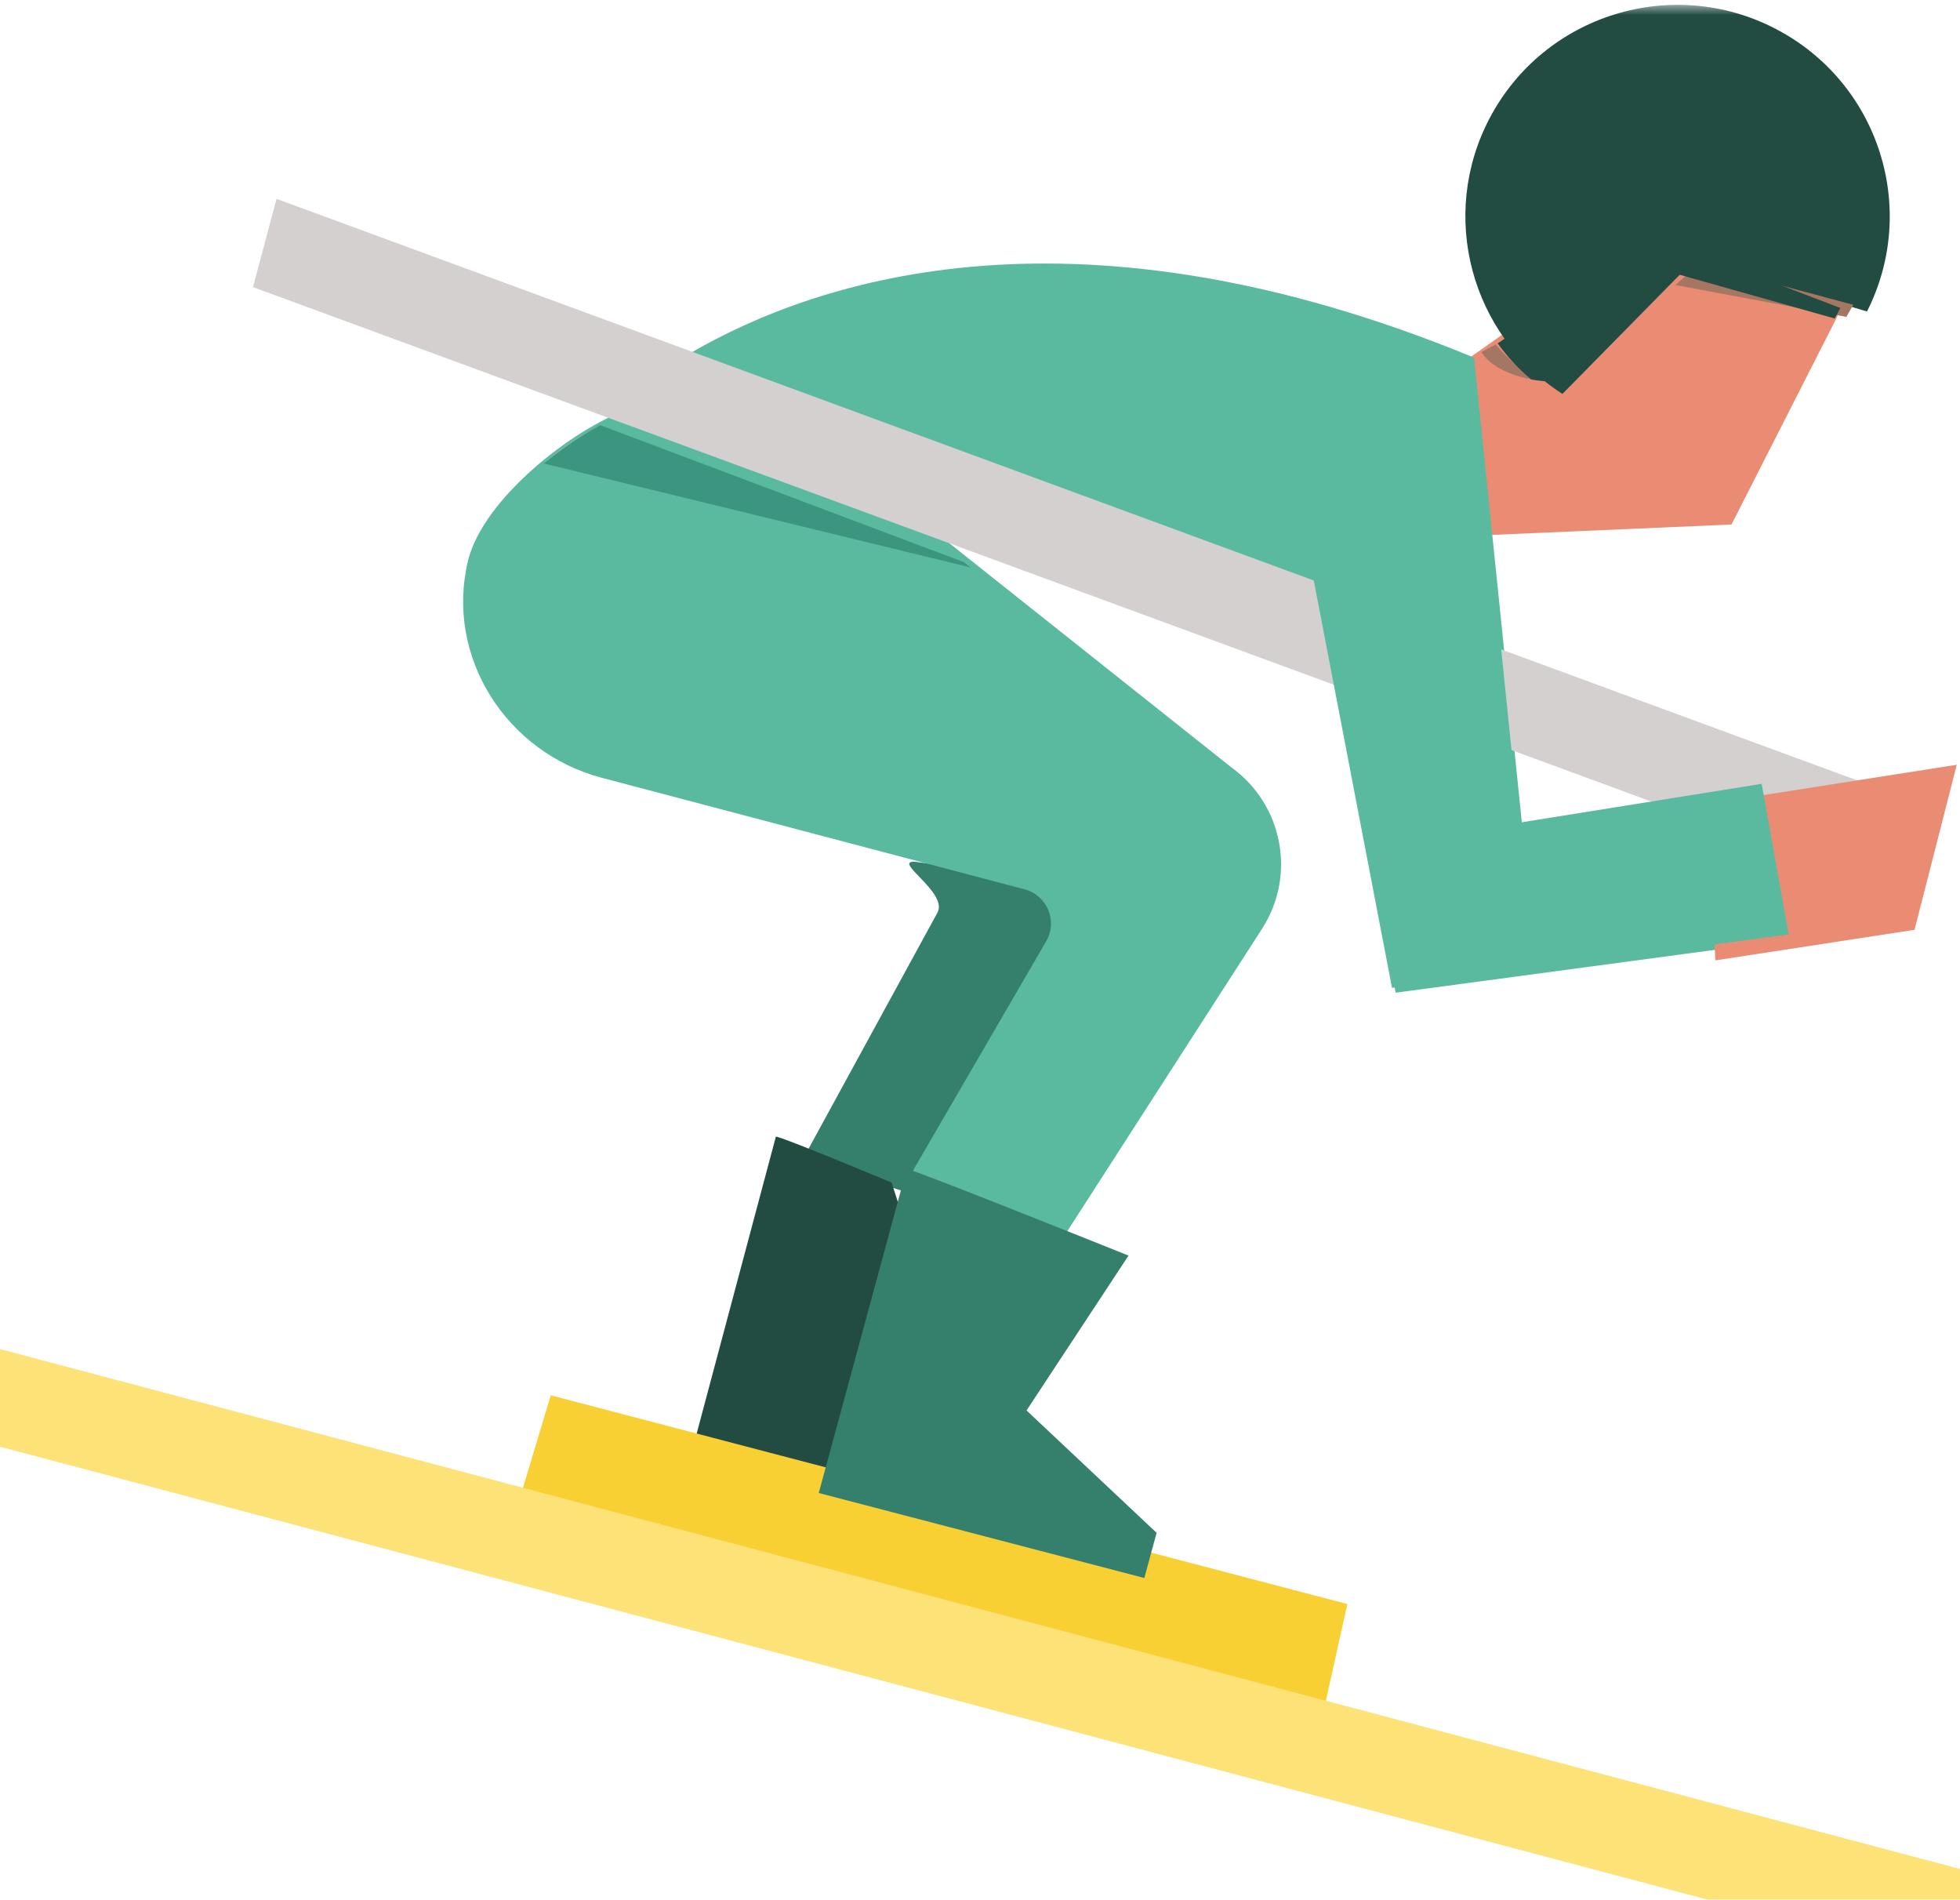
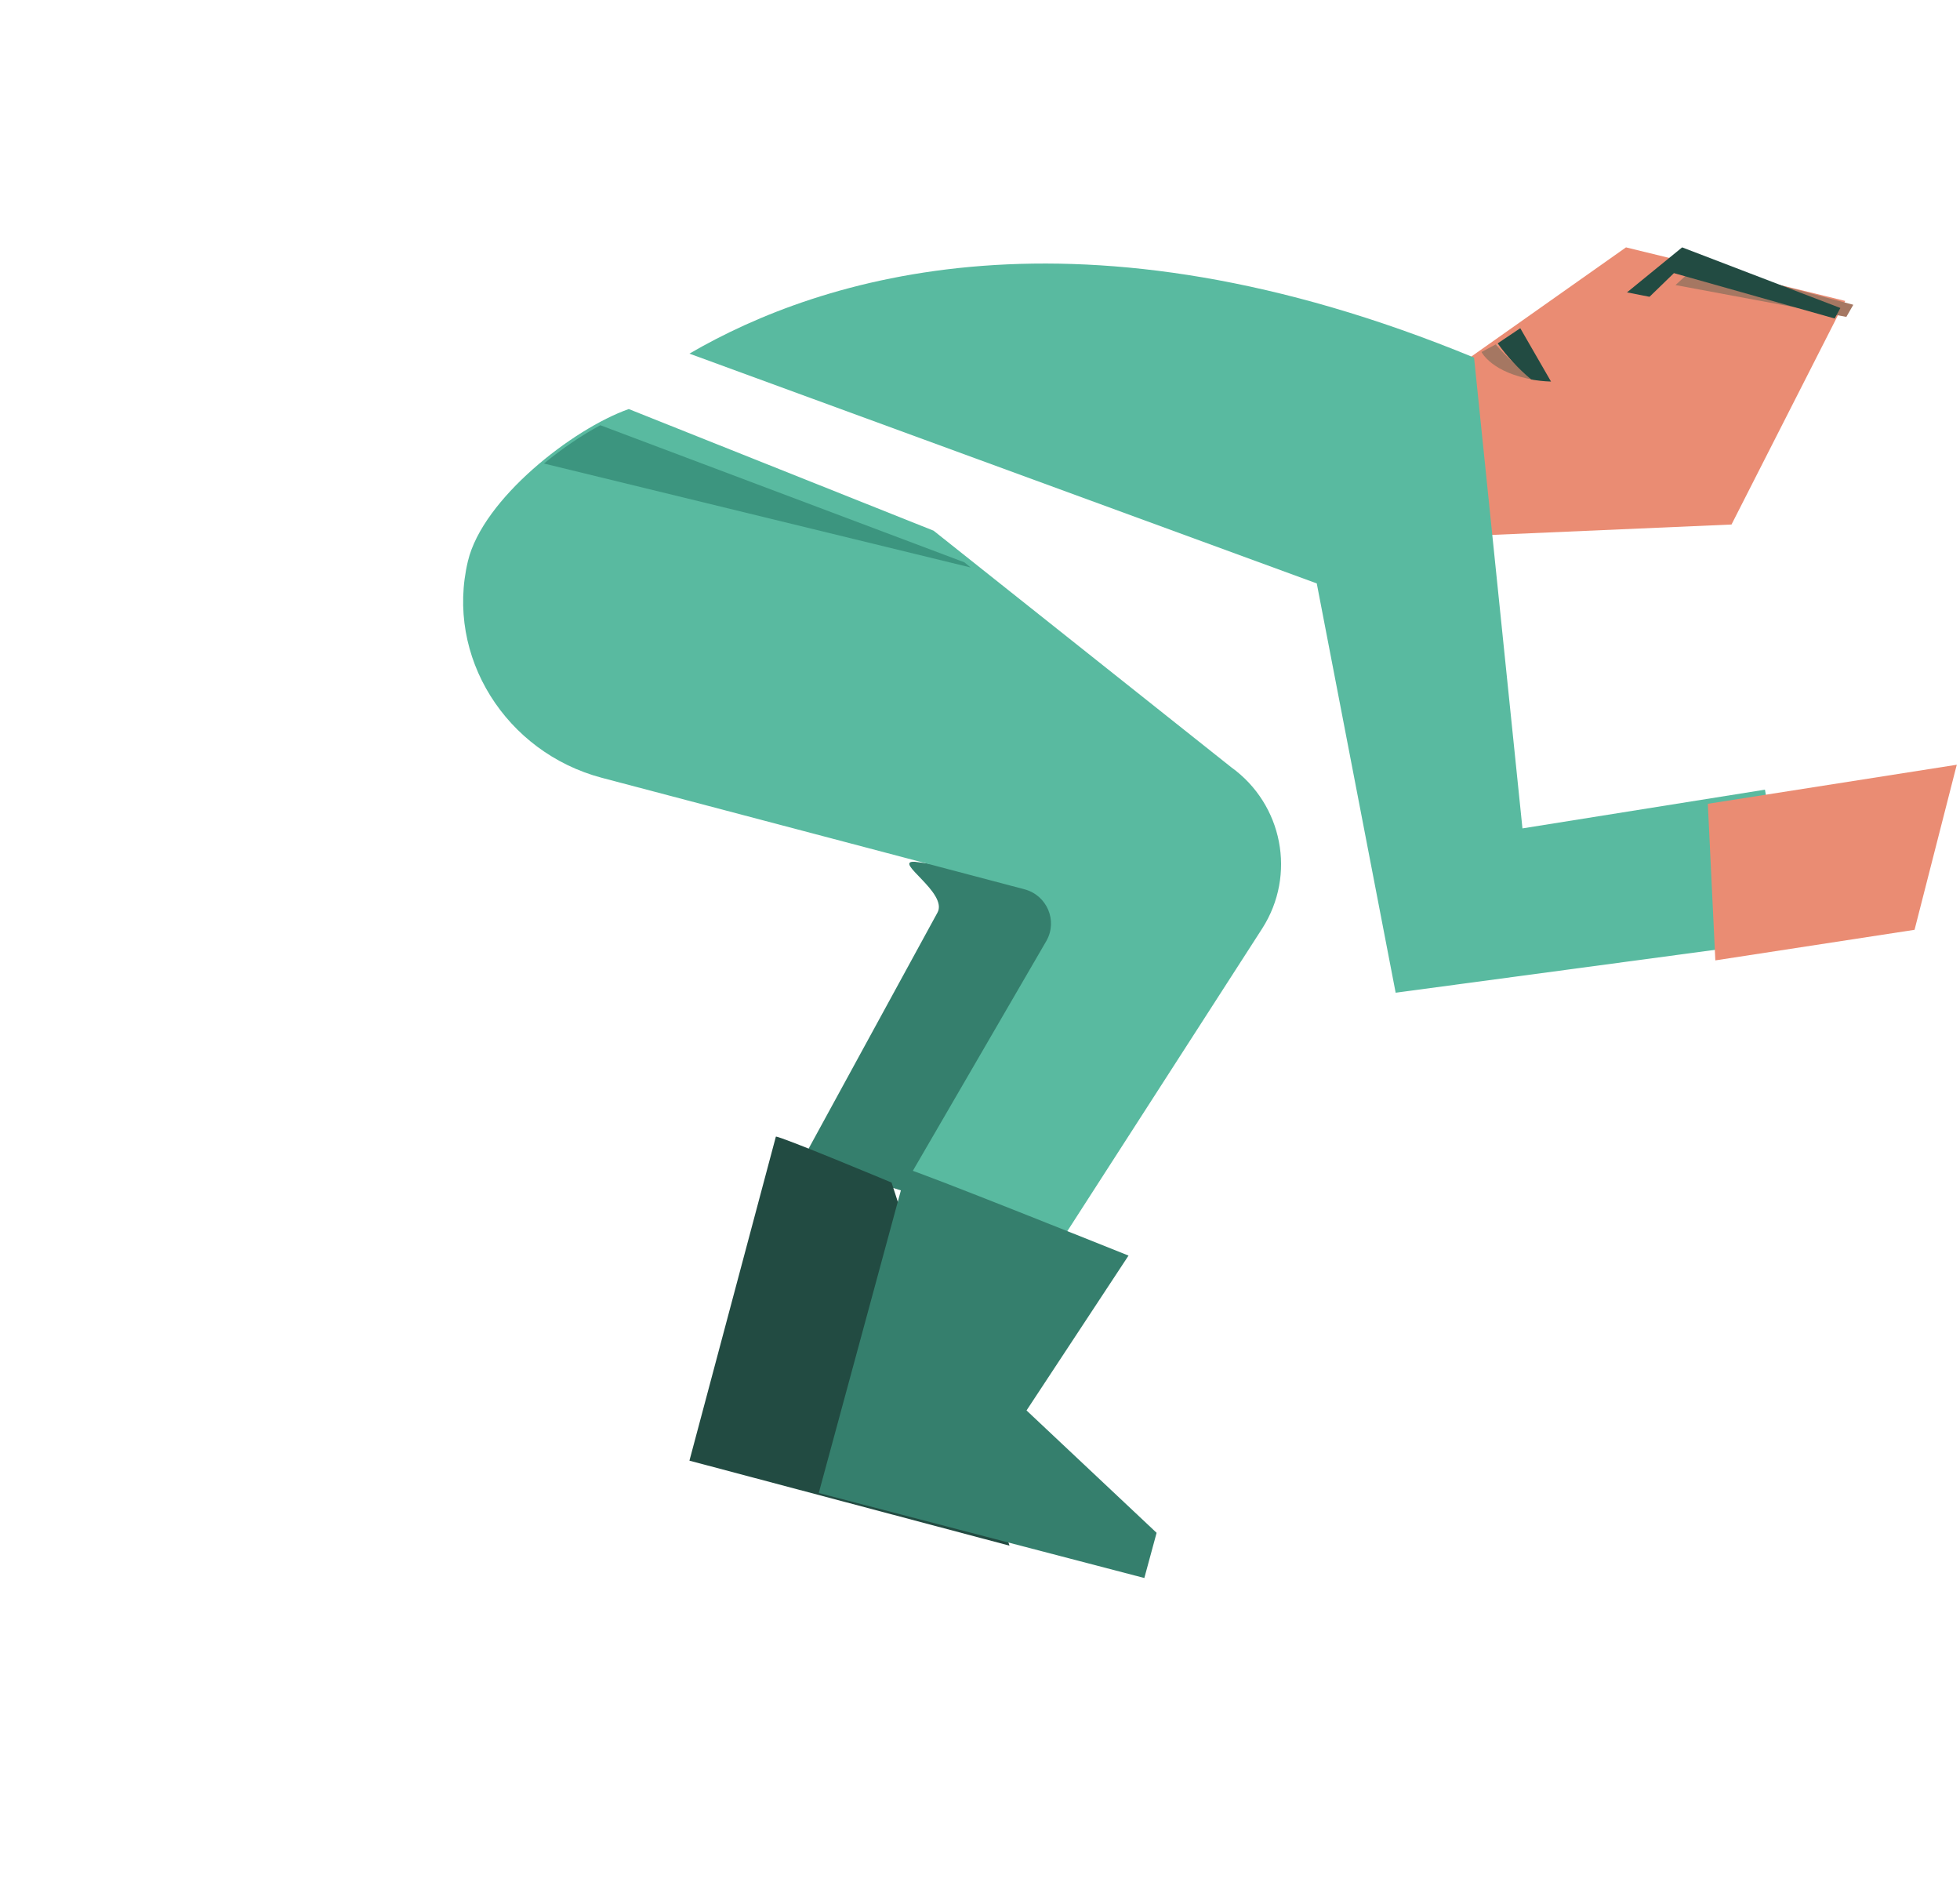
<svg xmlns="http://www.w3.org/2000/svg" xmlns:xlink="http://www.w3.org/1999/xlink" width="97px" height="94px" viewBox="0 0 97 94" version="1.1">
  <title>ski</title>
  <desc>Created with Sketch.</desc>
  <defs>
-     <polygon id="path-1" points="0 96.737 0 0 117.026 0 117.026 96.737" />
-   </defs>
+     </defs>
  <g id="Desktop" stroke="none" stroke-width="1" fill="none" fill-rule="evenodd">
    <g id="clubs-copy" transform="translate(-525, -66)">
      <g id="Group-10" transform="translate(4.8, 5.6)">
        <g id="Group-5">
          <g id="ski" transform="translate(516.8, 48.8)">
            <g transform="translate(-7.28, 11.84)">
              <path d="M50.4,57.141 L57.068,44.929 C57.643,43.941 54.794,42.328 55.965,42.402 C56.326,42.425 67.12,44.016 67.12,44.016 L59.558,60 L50.4,57.141" id="Fill-1" fill="#357F6D" />
              <path d="M60.64,76.24 L44.8,72.034 L49.078,56 C49.33,55.985 54.804,58.274 54.804,58.274 L60.64,76.24" id="Fill-2" fill="#224B42" />
-               <polyline id="Fill-3" fill="#F9D033" points="77.36 79.128 37.937 68.8 36 75.242 75.94 85.52 77.36 79.128" />
              <polyline id="Fill-4" fill="#EA8C73" points="84.12 26.245 96.372 25.713 102 14.65 91.15 12 80 19.868 80 26.96 84.12 26.245" />
              <path d="M41.797,20 C39.021,20.978 34.574,24.446 33.838,27.522 C32.706,32.254 35.726,36.996 40.468,38.247 L61.379,43.762 C62.496,44.057 63.033,45.316 62.466,46.315 L55.534,58.247 L63.062,61.36 L73.152,45.694 C74.84,43.05 74.166,39.562 71.612,37.723 L56.882,26.018 L41.797,20" id="Fill-5" fill="#59BAA0" />
              <path d="M44.8,17.258 C51.277,13.484 64.06,9.384 83.631,17.454 L86.026,40.749 L98.027,38.833 L99.36,46.247 L79.751,48.88 L75.846,28.627 L44.8,17.258" id="Fill-6" fill="#59BAA0" />
              <g id="Group-11">
                <mask id="mask-2" fill="white">
                  <use xlink:href="#path-1" />
                </mask>
                <g id="Clip-8" />
                <polyline id="Fill-7" fill="#D3D0CF" mask="url(#mask-2)" points="95.128 40.422 23.2 13.965 24.366 9.6 103.059 38.546 95.128 40.422" />
                <path d="M117.04,88.055 C117.04,88.055 112.582,93.536 109.132,92.621 L1.205,64 L0,68.511 L107.927,97.132 C111.376,98.047 114.917,96.003 115.835,92.566 L117.04,88.055" id="Fill-9" fill="#FCE277" mask="url(#mask-2)" />
                <path d="M103.078,15.171 C105.653,10.08 103.663,3.854 98.577,1.198 C93.441,-1.485 87.094,0.49 84.402,5.608 C81.859,10.442 83.488,16.35 88.005,19.251 L94.514,12.64 L103.078,15.171" id="Fill-10" fill="#224B42" mask="url(#mask-2)" />
              </g>
              <polyline id="Fill-12" fill="#EA8C73" points="95.2 39.532 107.52 37.6 105.431 45.767 95.572 47.28" />
              <path d="M55.552,57.6 C55.808,57.585 66.531,61.886 66.531,61.886 L61.483,69.549 L67.92,75.604 L67.313,77.84 L51.2,73.634 L55.552,57.6" id="Fill-13" fill="#357F6D" />
-               <polyline id="Fill-14" fill="#59BAA0" points="97.865 38.543 85.853 40.469 84.166 24 64 24 75.662 28.287 79.57 48.64 99.2 45.994 97.865 38.543" />
              <polyline id="Fill-15" fill="#A57762" points="102.056 15.44 93.6 13.865 94.76 12.8 102.4 14.84 102.058 15.436 102.056 15.44" />
              <polyline id="Fill-16" fill="#224B42" points="101.478 15.52 93.522 13.274 92.314 14.446 91.2 14.227 93.929 12 101.76 15 101.478 15.52" />
              <path d="M84,17.24 L84.865,16.8 C84.87,16.806 84.875,16.81 84.88,16.816 L84,17.24" id="Fill-17" fill="#ACBDB5" />
              <path d="M86.64,18.56 C84.504,18.216 84,17.178 84,17.178 L84.005,17.175 L84.703,16.8 C85.247,17.44 85.895,18.033 86.64,18.56" id="Fill-18" fill="#A57762" />
              <path d="M87.44,18.64 C87.075,18.628 86.748,18.59 86.458,18.535 C85.824,18.004 85.273,17.408 84.81,16.764 C84.807,16.759 84.804,16.754 84.8,16.75 L85.918,16 L87.44,18.64" id="Fill-19" fill="#224B42" />
-               <path d="M58.72,27.84 L58.408,27.585 L58.467,27.607 L58.72,27.84 M37.6,22.684 C38.789,21.61 40.21,20.881 40.37,20.8 C39.476,21.282 38.514,21.931 37.6,22.684" id="Fill-20" fill="#A3B6AE" />
              <path d="M58.72,27.84 L37.6,22.695 C37.602,22.693 37.604,22.691 37.607,22.689 C38.52,21.938 39.482,21.289 40.375,20.808 C40.385,20.803 40.39,20.8 40.39,20.8 L58.407,27.584 L58.719,27.84 L58.72,27.84" id="Fill-21" fill="#3C957F" />
-               <polyline id="Fill-22" fill="#889B96" points="58.72 26.48 58.658 26.464 55.2 25.6 58.72 26.48 58.72 26.48" />
            </g>
          </g>
        </g>
      </g>
    </g>
  </g>
</svg>